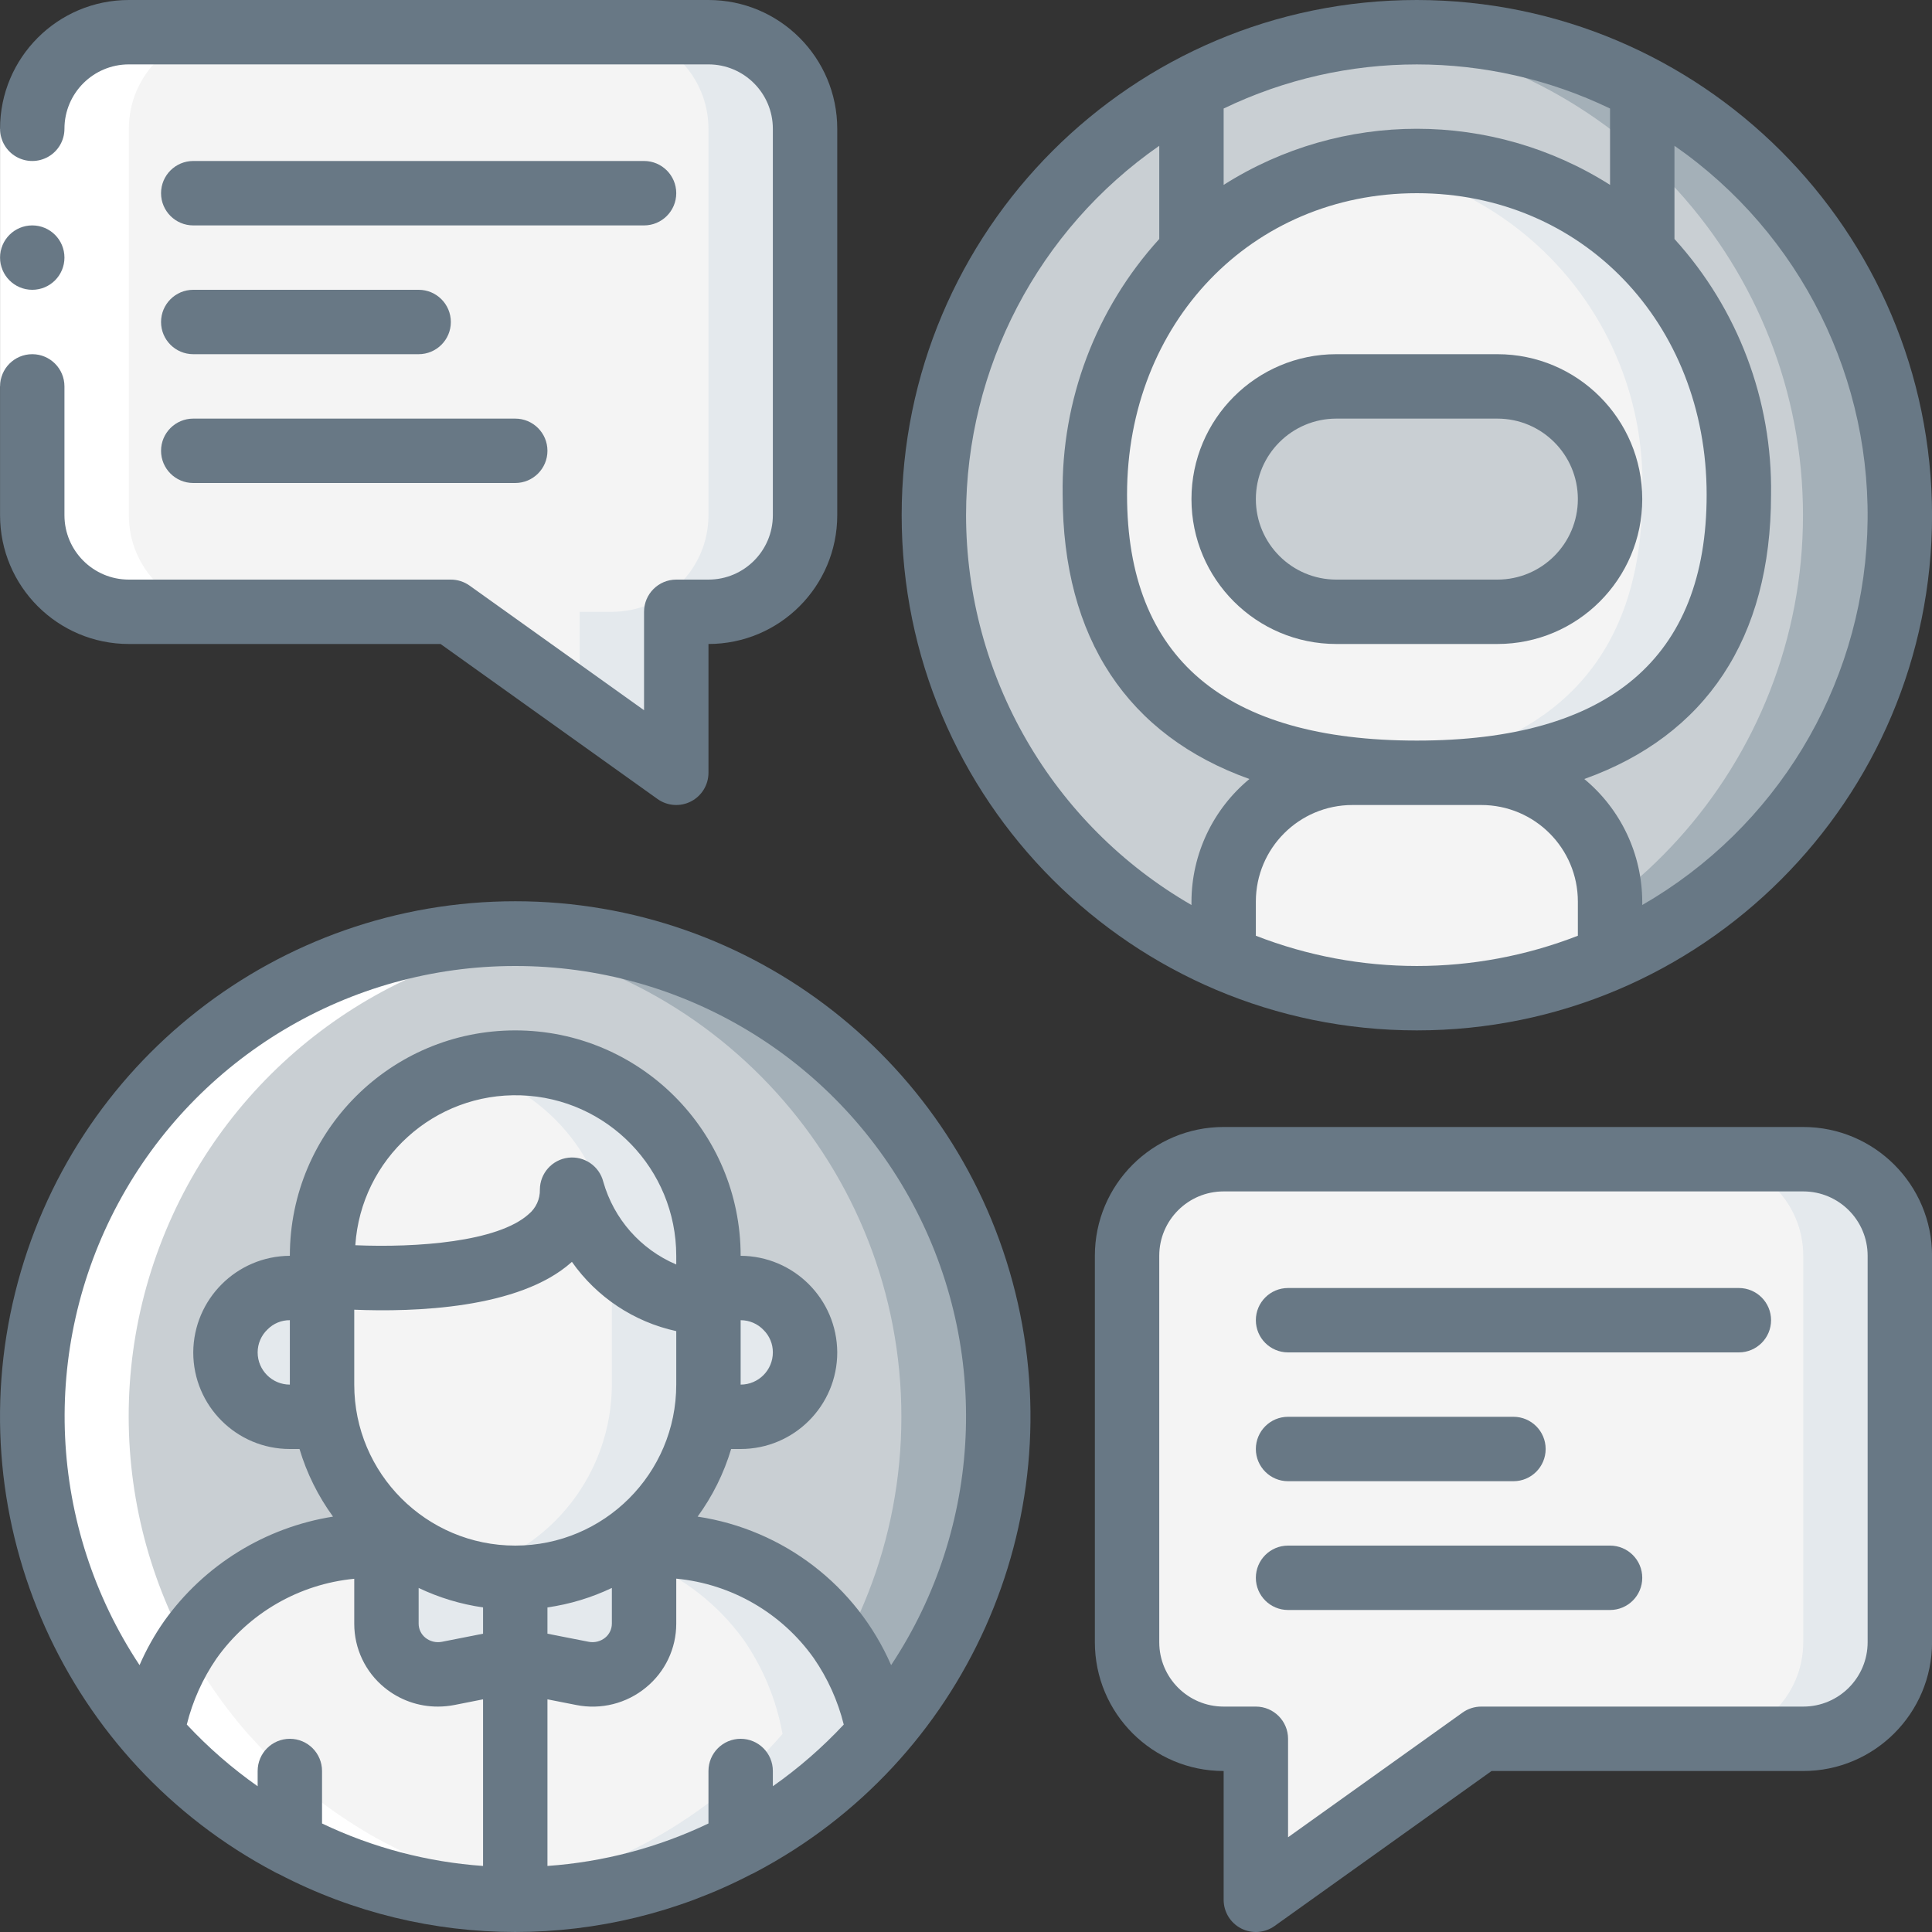
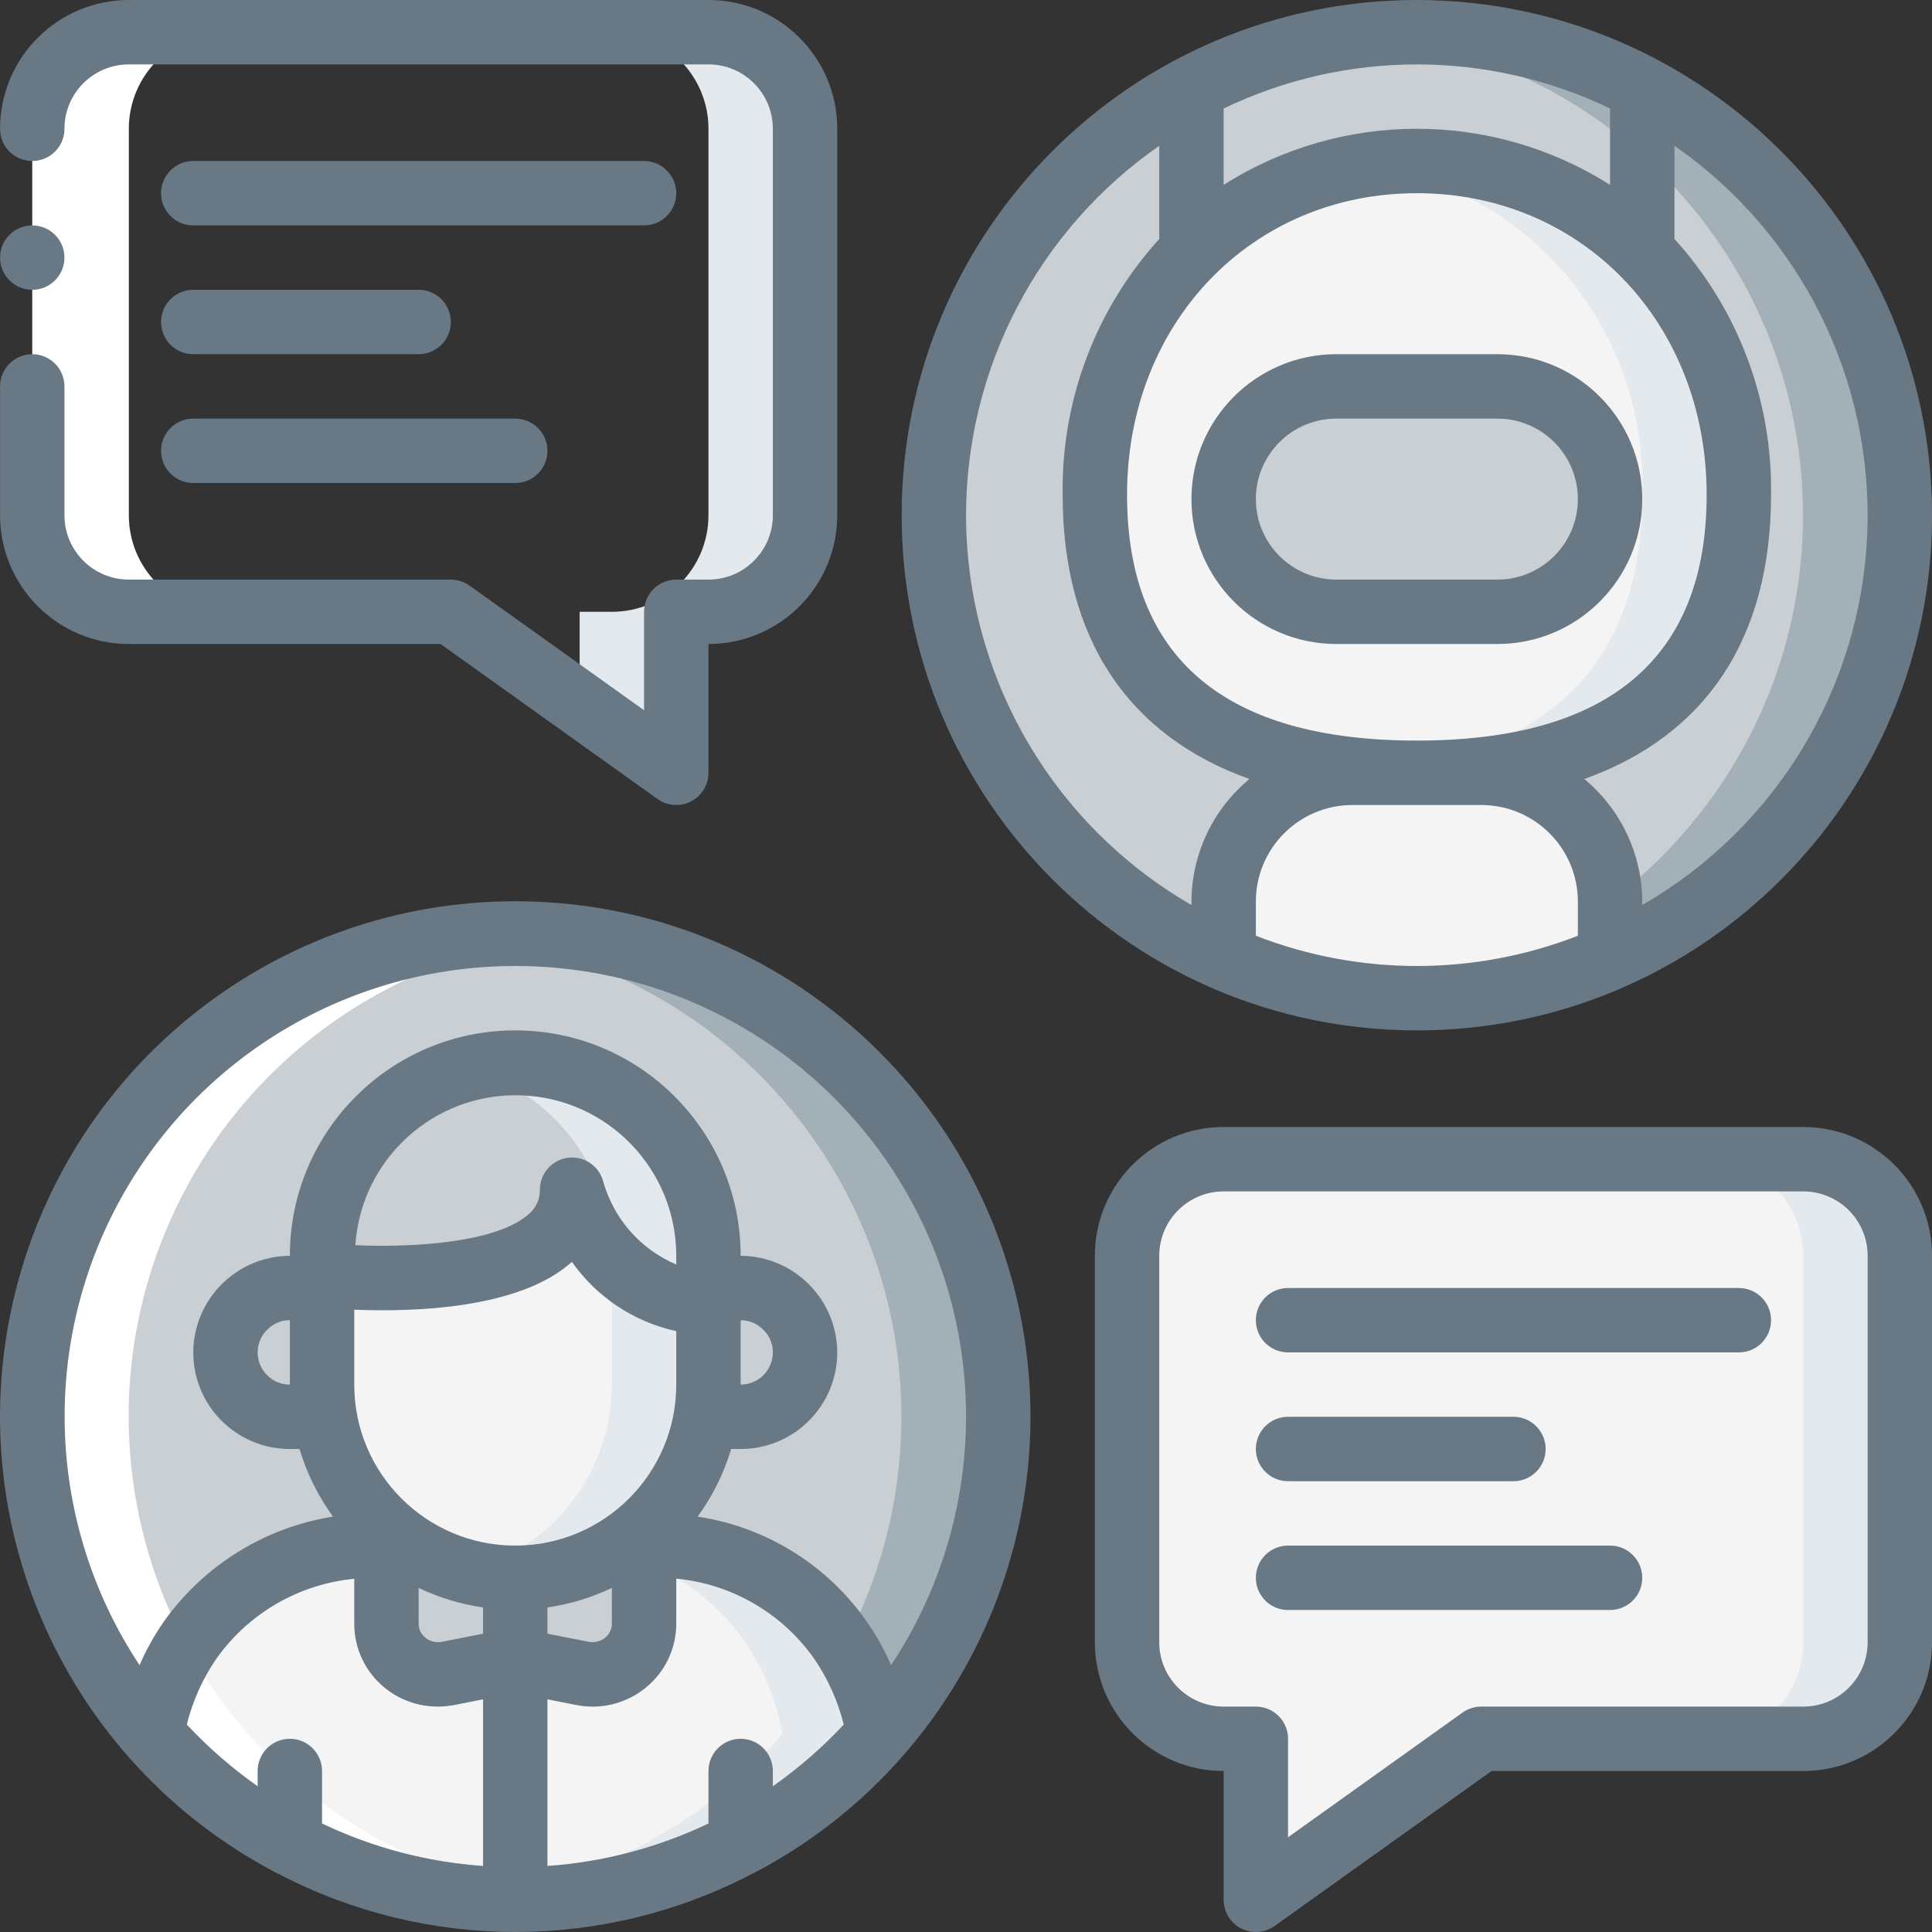
<svg xmlns="http://www.w3.org/2000/svg" width="70" height="70" viewBox="0 0 70 70" fill="none">
  <rect x="0" y="0" width="70" height="70" fill="#333333" stroke="none" />
  <path d="M51.335 36.167C61 36.167 68.835 28.332 68.835 18.667C68.835 9.002 61 1.167 51.335 1.167C41.67 1.167 33.835 9.002 33.835 18.667C33.835 28.332 41.67 36.167 51.335 36.167Z" fill="#C9CFD3" />
  <path d="M51.335 1.167C50.745 1.167 50.16 1.198 49.585 1.255C58.523 2.158 65.326 9.683 65.326 18.667C65.326 27.65 58.523 35.175 49.585 36.078C50.16 36.135 50.745 36.167 51.335 36.167C61 36.167 68.835 28.332 68.835 18.667C68.835 9.002 61 1.167 51.335 1.167Z" fill="#A4B0B8" />
  <path d="M63.002 17.925C63.002 25.481 57.779 28 51.335 28C44.892 28 39.669 25.481 39.669 17.925C39.521 13.66 41.712 9.655 45.382 7.479C49.053 5.303 53.618 5.303 57.288 7.479C60.959 9.655 63.15 13.66 63.002 17.925Z" fill="#F4F4F4" />
  <path d="M51.335 5.833C50.749 5.838 50.164 5.885 49.585 5.974C55.447 6.86 59.712 12 59.502 17.925C59.502 24.781 55.196 27.482 49.585 27.925C50.158 27.971 50.739 28 51.335 28C57.779 28 63.002 25.481 63.002 17.925C63.121 14.756 61.944 11.676 59.743 9.395C57.541 7.113 54.505 5.827 51.335 5.833Z" fill="#E4E9ED" />
  <path d="M18.669 68.833C28.333 68.833 36.169 60.998 36.169 51.333C36.169 41.668 28.333 33.833 18.669 33.833C9.003 33.833 1.168 41.668 1.168 51.333C1.168 60.998 9.003 68.833 18.669 68.833Z" fill="#C9CFD3" />
  <path d="M18.669 33.833C18.078 33.833 17.494 33.865 16.919 33.922C25.857 34.825 32.659 42.35 32.659 51.333C32.659 60.317 25.857 67.841 16.919 68.745C17.494 68.802 18.078 68.833 18.669 68.833C28.333 68.833 36.169 60.998 36.169 51.333C36.169 41.668 28.333 33.833 18.669 33.833Z" fill="#A4B0B8" />
-   <path d="M25.669 46.667H26.835C28.12 46.676 29.159 47.715 29.169 49C29.165 50.287 28.122 51.329 26.835 51.333H10.502C9.215 51.329 8.172 50.287 8.168 49C8.178 47.715 9.217 46.676 10.502 46.667H25.669Z" fill="#E4E9ED" />
  <path d="M54.252 14H48.418C46.163 14 44.335 15.828 44.335 18.083C44.335 20.338 46.163 22.167 48.418 22.167H54.252C56.507 22.167 58.335 20.338 58.335 18.083C58.335 15.828 56.507 14 54.252 14Z" fill="#C9CFD3" />
  <path d="M54.252 14H50.752C53.007 14 54.835 15.828 54.835 18.083C54.835 20.338 53.007 22.167 50.752 22.167H54.252C56.507 22.167 58.335 20.338 58.335 18.083C58.335 15.828 56.507 14 54.252 14Z" fill="#C9CFD3" />
-   <path d="M25.669 1.167H4.668C2.735 1.167 1.168 2.734 1.168 4.667V18.667C1.168 20.6 2.735 22.167 4.668 22.167H16.335L24.502 28V22.167H25.669C27.602 22.167 29.169 20.6 29.169 18.667V4.667C29.169 2.734 27.602 1.167 25.669 1.167Z" fill="#F4F4F4" />
  <path d="M25.669 1.167H22.169C24.102 1.167 25.669 2.734 25.669 4.667V18.667C25.669 20.6 24.102 22.167 22.169 22.167H21.002V25.5L24.502 28V22.167H25.669C27.602 22.167 29.169 20.6 29.169 18.667V4.667C29.169 2.734 27.602 1.167 25.669 1.167Z" fill="#E4E9ED" />
  <path d="M44.335 42H65.335C67.268 42 68.835 43.567 68.835 45.5V59.5C68.835 61.433 67.268 63 65.335 63H53.668L45.502 68.833V63H44.335C42.402 63 40.835 61.433 40.835 59.5V45.5C40.835 43.567 42.402 42 44.335 42Z" fill="#F4F4F4" />
  <path d="M65.335 42H61.835C63.768 42 65.335 43.567 65.335 45.5V59.5C65.335 61.433 63.768 63 61.835 63H65.335C67.268 63 68.835 61.433 68.835 59.5V45.5C68.835 43.567 67.268 42 65.335 42Z" fill="#E4E9ED" />
  <path d="M58.335 32.667V34.708C53.871 36.653 48.799 36.653 44.335 34.708V32.667C44.335 30.089 46.424 28 49.002 28H53.668C56.246 28 58.335 30.089 58.335 32.667Z" fill="#F4F4F4" />
  <path d="M31.852 62.825C28.535 66.642 23.726 68.833 18.669 68.833C13.612 68.833 8.803 66.642 5.485 62.825C5.705 61.597 6.186 60.431 6.897 59.407C8.393 57.297 10.809 56.031 13.395 56H14.002V58.835C14.009 59.389 14.262 59.91 14.693 60.258C15.124 60.605 15.688 60.742 16.23 60.632L18.669 60.153L21.107 60.632C21.649 60.742 22.213 60.605 22.644 60.258C23.075 59.91 23.328 59.389 23.335 58.835V56H23.942C26.528 56.031 28.944 57.297 30.44 59.407C31.151 60.431 31.632 61.597 31.852 62.825Z" fill="#F4F4F4" />
  <path d="M30.44 59.407C28.944 57.297 26.528 56.031 23.942 56H23.335V56.573C24.776 57.165 26.024 58.146 26.94 59.407C27.651 60.431 28.132 61.597 28.352 62.825C25.438 66.186 21.346 68.302 16.919 68.738C17.495 68.795 18.077 68.833 18.669 68.833C23.727 68.842 28.54 66.649 31.852 62.825C31.632 61.597 31.151 60.431 30.44 59.407Z" fill="#E4E9ED" />
-   <path d="M25.669 45.5V47.203C21.725 47.075 20.722 43.097 20.722 43.097C20.722 46.842 13.045 46.328 11.668 46.212V45.5C11.668 41.634 14.803 38.5 18.669 38.5C22.532 38.506 25.663 41.636 25.669 45.5Z" fill="#F4F4F4" />
  <path d="M23.615 40.553C21.869 38.792 19.316 38.098 16.919 38.733C20.005 39.53 22.163 42.312 22.169 45.5V45.636C23.071 46.616 24.336 47.182 25.669 47.203L25.669 45.5C25.674 43.643 24.934 41.861 23.615 40.553Z" fill="#E4E9ED" />
  <path d="M25.669 47.203V50.167C25.669 54.033 22.535 57.167 18.669 57.167C14.803 57.167 11.668 54.033 11.668 50.167V46.212C13.045 46.328 20.722 46.842 20.722 43.097C20.722 43.097 21.725 47.075 25.669 47.203Z" fill="#F4F4F4" />
  <path d="M25.669 47.203V50.167C25.669 54.033 22.535 57.167 18.669 57.167C18.077 57.167 17.489 57.088 16.919 56.933C20.003 56.134 22.161 53.354 22.169 50.167V45.64C23.074 46.615 24.338 47.18 25.669 47.203Z" fill="#E4E9ED" />
-   <path d="M23.335 56V58.835C23.328 59.389 23.075 59.91 22.644 60.258C22.213 60.605 21.649 60.742 21.107 60.632L18.669 60.153L16.23 60.632C15.688 60.742 15.124 60.605 14.693 60.258C14.262 59.91 14.009 59.389 14.002 58.835V56H14.807C17.146 57.556 20.191 57.556 22.53 56H23.335Z" fill="#E4E9ED" />
  <path d="M4.668 22.167H8.168C6.235 22.167 4.668 20.6 4.668 18.667V4.667C4.668 2.734 6.235 1.167 8.168 1.167H4.668C2.735 1.167 1.168 2.734 1.168 4.667V18.667C1.168 20.6 2.735 22.167 4.668 22.167Z" fill="white" />
  <path d="M5.485 62.825C5.523 62.868 5.566 62.904 5.602 62.942C5.93 63.309 6.269 63.665 6.626 64.004C6.743 64.121 6.87 64.227 6.993 64.338C7.297 64.611 7.609 64.876 7.926 65.127C8.092 65.257 8.262 65.382 8.432 65.506C8.731 65.722 9.036 65.928 9.348 66.124C9.548 66.25 9.748 66.374 9.952 66.492C10.257 66.667 10.567 66.829 10.886 66.987C11.107 67.096 11.328 67.207 11.555 67.308C11.874 67.451 12.199 67.576 12.528 67.699C12.762 67.787 12.995 67.879 13.228 67.957C13.573 68.074 13.928 68.16 14.278 68.251C14.512 68.312 14.745 68.381 14.978 68.431C15.374 68.516 15.779 68.574 16.184 68.632C16.388 68.661 16.587 68.703 16.793 68.725C16.833 68.725 16.873 68.735 16.909 68.739C17.484 68.796 18.069 68.828 18.659 68.828C19.25 68.828 19.803 68.789 20.365 68.734L20.288 68.725C20.083 68.703 19.883 68.661 19.679 68.632C19.274 68.574 18.869 68.515 18.474 68.431C18.24 68.381 18.007 68.314 17.774 68.251C17.424 68.16 17.068 68.069 16.724 67.957C16.485 67.879 16.257 67.787 16.024 67.699C15.695 67.576 15.369 67.451 15.051 67.308C14.817 67.207 14.603 67.096 14.381 66.987C14.066 66.829 13.756 66.667 13.448 66.492C13.244 66.375 13.043 66.25 12.843 66.124C12.532 65.928 12.227 65.722 11.928 65.506C11.757 65.382 11.587 65.257 11.421 65.127C11.098 64.876 10.787 64.611 10.488 64.338C10.365 64.227 10.241 64.119 10.122 64.004C9.765 63.665 9.422 63.304 9.097 62.942C9.06 62.898 9.017 62.862 8.981 62.825V62.819C4.674 57.891 3.481 50.971 5.889 44.885C8.296 38.8 13.902 34.569 20.414 33.922C19.843 33.865 19.259 33.833 18.669 33.833C18.078 33.833 17.494 33.865 16.919 33.922C10.406 34.569 4.801 38.8 2.393 44.885C-0.014 50.971 1.179 57.891 5.485 62.819V62.825Z" fill="white" />
-   <path d="M0.002 4.667H2.335V14H0.002V4.667Z" fill="white" />
  <path d="M9.962 67.832C10.008 67.859 10.057 67.882 10.106 67.902C15.472 70.699 21.865 70.699 27.231 67.902C27.28 67.882 27.329 67.859 27.375 67.832C34.966 63.83 38.85 55.166 36.788 46.836C34.727 38.505 27.25 32.654 18.669 32.654C10.087 32.654 2.61 38.505 0.549 46.836C-1.513 55.166 2.37 63.83 9.962 67.832ZM6.768 62.483C6.98 61.63 7.343 60.821 7.841 60.096C9.006 58.452 10.829 57.395 12.835 57.202V58.835C12.835 59.73 13.237 60.578 13.93 61.144C14.476 61.592 15.162 61.836 15.868 61.833C16.069 61.833 16.268 61.813 16.465 61.775L17.502 61.57V67.607C15.478 67.465 13.499 66.943 11.668 66.068V64.167C11.668 63.522 11.146 63 10.502 63C9.857 63 9.335 63.522 9.335 64.167V64.719C8.404 64.064 7.544 63.315 6.768 62.483ZM26.835 47.833C27.15 47.833 27.451 47.962 27.667 48.19C27.883 48.404 28.004 48.696 28.002 49C28.002 49.644 27.48 50.167 26.835 50.167V47.833ZM24.502 45.815C23.212 45.268 22.24 44.165 21.858 42.817C21.713 42.248 21.168 41.875 20.585 41.947C20.003 42.019 19.564 42.512 19.561 43.099C19.57 43.445 19.418 43.776 19.15 43.995C18.032 44.997 15.103 45.211 12.874 45.117C13.082 41.986 15.736 39.583 18.873 39.686C22.01 39.79 24.5 42.361 24.502 45.5V45.815ZM10.502 50.167C9.857 50.167 9.335 49.644 9.335 49C9.335 48.686 9.464 48.385 9.692 48.169C9.905 47.952 10.197 47.83 10.502 47.833V50.167ZM12.835 47.453C14.988 47.541 18.813 47.426 20.706 45.733L20.721 45.719C21.622 47 22.971 47.896 24.502 48.229V50.167C24.502 53.388 21.89 56 18.669 56C15.447 56 12.835 53.388 12.835 50.167V47.453ZM15.168 57.534C15.906 57.886 16.693 58.124 17.502 58.24V59.192L16.01 59.486C15.798 59.527 15.579 59.473 15.411 59.337C15.258 59.213 15.169 59.027 15.168 58.83V57.534ZM19.835 58.24C20.644 58.124 21.431 57.886 22.169 57.534V58.83C22.168 59.027 22.079 59.213 21.926 59.337C21.758 59.472 21.539 59.527 21.327 59.485L19.835 59.192V58.24ZM28.002 64.719V64.167C28.002 63.522 27.48 63 26.835 63C26.191 63 25.669 63.522 25.669 64.167V66.068C23.838 66.943 21.859 67.465 19.835 67.607V61.57L20.877 61.775C21.773 61.955 22.703 61.722 23.407 61.139C24.1 60.573 24.502 59.725 24.502 58.83V57.197C26.505 57.388 28.325 58.442 29.488 60.083C29.991 60.812 30.357 61.626 30.571 62.484C29.794 63.316 28.933 64.065 28.002 64.719ZM18.669 35C24.681 34.995 30.209 38.296 33.056 43.591C35.903 48.887 35.608 55.319 32.287 60.331C31.032 57.45 28.384 55.418 25.276 54.95C25.817 54.208 26.228 53.38 26.491 52.5H26.835C28.768 52.5 30.335 50.933 30.335 49C30.326 47.071 28.764 45.51 26.835 45.5C26.835 40.99 23.179 37.333 18.669 37.333C14.158 37.333 10.502 40.99 10.502 45.5C8.573 45.511 7.013 47.072 7.002 49C7.002 50.933 8.569 52.5 10.502 52.5H10.852C11.115 53.38 11.526 54.208 12.066 54.95C9.604 55.341 7.401 56.703 5.952 58.731C5.6 59.233 5.3 59.769 5.056 60.331C1.736 55.319 1.44 48.889 4.285 43.594C7.131 38.299 12.657 34.997 18.669 35Z" fill="#687885" />
  <path d="M51.335 0C41.026 0 32.669 8.357 32.669 18.667C32.669 28.976 41.026 37.333 51.335 37.333C61.644 37.333 70.002 28.976 70.002 18.667C69.99 8.362 61.639 0.012 51.335 0ZM51.335 26.833C44.368 26.833 40.835 23.836 40.835 17.925C40.835 11.696 45.349 7 51.335 7C57.321 7 61.835 11.696 61.835 17.925C61.835 23.836 58.303 26.833 51.335 26.833ZM58.335 3.932V6.699C54.062 3.988 48.608 3.988 44.335 6.699V3.932C48.758 1.801 53.912 1.801 58.335 3.932ZM35.002 18.667C35.005 13.329 37.619 8.33 42.002 5.282V8.659C39.701 11.191 38.45 14.504 38.502 17.925C38.502 23.135 40.868 26.652 45.269 28.225C43.944 29.321 43.175 30.948 43.169 32.667V32.79C38.121 29.877 35.009 24.494 35.002 18.667ZM45.502 33.904V32.667C45.502 30.734 47.069 29.167 49.002 29.167H53.669C55.602 29.167 57.169 30.734 57.169 32.667V33.904C53.417 35.365 49.254 35.365 45.502 33.904ZM59.502 32.79V32.667C59.495 30.948 58.726 29.321 57.402 28.225C61.8 26.652 64.168 23.135 64.168 17.925C64.221 14.504 62.969 11.191 60.669 8.659V5.282C65.254 8.467 67.89 13.778 67.653 19.357C67.417 24.936 64.341 30.005 59.502 32.79Z" fill="#687885" />
  <path d="M54.252 12.833H48.419C45.519 12.833 43.169 15.184 43.169 18.083C43.169 20.983 45.519 23.333 48.419 23.333H54.252C57.151 23.333 59.502 20.983 59.502 18.083C59.502 15.184 57.151 12.833 54.252 12.833ZM54.252 21H48.419C46.808 21 45.502 19.694 45.502 18.083C45.502 16.473 46.808 15.167 48.419 15.167H54.252C55.863 15.167 57.169 16.473 57.169 18.083C57.169 19.694 55.863 21 54.252 21Z" fill="#687885" />
  <path d="M1.169 10.5C1.813 10.5 2.335 9.978 2.335 9.333C2.335 8.689 1.813 8.167 1.169 8.167C0.524 8.167 0.002 8.689 0.002 9.333C0.002 9.978 0.524 10.5 1.169 10.5Z" fill="#687885" />
  <path d="M4.669 23.333H15.962L23.824 28.95C24.18 29.204 24.648 29.237 25.036 29.037C25.424 28.837 25.669 28.437 25.669 28V23.333C28.246 23.333 30.335 21.244 30.335 18.667V4.667C30.335 2.089 28.246 0 25.669 0H4.669C2.091 0 0.002 2.089 0.002 4.667C0.002 5.083 0.224 5.469 0.585 5.677C0.946 5.885 1.391 5.885 1.752 5.677C2.113 5.469 2.335 5.083 2.335 4.667C2.335 3.378 3.38 2.333 4.669 2.333H25.669C26.957 2.333 28.002 3.378 28.002 4.667V18.667C28.002 19.955 26.957 21 25.669 21H24.502C23.858 21 23.335 21.522 23.335 22.167V25.733L17.013 21.217C16.815 21.076 16.578 21 16.335 21H4.669C3.38 21 2.335 19.955 2.335 18.667V14C2.335 13.356 1.813 12.833 1.169 12.833C0.524 12.833 0.002 13.356 0.002 14V18.667C0.002 21.244 2.091 23.333 4.669 23.333Z" fill="#687885" />
  <path d="M7.002 8.167H23.335C23.979 8.167 24.502 7.644 24.502 7C24.502 6.356 23.979 5.833 23.335 5.833H7.002C6.357 5.833 5.835 6.356 5.835 7C5.835 7.644 6.357 8.167 7.002 8.167Z" fill="#687885" />
  <path d="M7.002 12.833H15.168C15.813 12.833 16.335 12.311 16.335 11.667C16.335 11.022 15.813 10.5 15.168 10.5H7.002C6.357 10.5 5.835 11.022 5.835 11.667C5.835 12.311 6.357 12.833 7.002 12.833Z" fill="#687885" />
  <path d="M7.002 17.5H18.668C19.313 17.5 19.835 16.978 19.835 16.333C19.835 15.689 19.313 15.167 18.668 15.167H7.002C6.357 15.167 5.835 15.689 5.835 16.333C5.835 16.978 6.357 17.5 7.002 17.5Z" fill="#687885" />
  <path d="M65.335 40.833H44.335C41.758 40.833 39.669 42.923 39.669 45.5V59.5C39.669 62.077 41.758 64.167 44.335 64.167V68.833C44.335 69.27 44.579 69.671 44.968 69.871C45.356 70.071 45.824 70.037 46.18 69.783L54.042 64.167H65.335C67.912 64.167 70.002 62.077 70.002 59.5V45.5C70.002 42.923 67.912 40.833 65.335 40.833ZM67.668 59.5C67.668 60.789 66.624 61.833 65.335 61.833H53.669C53.425 61.833 53.188 61.909 52.991 62.05L46.669 66.567V63C46.669 62.356 46.146 61.833 45.502 61.833H44.335C43.047 61.833 42.002 60.789 42.002 59.5V45.5C42.002 44.211 43.047 43.167 44.335 43.167H65.335C66.624 43.167 67.668 44.211 67.668 45.5V59.5Z" fill="#687885" />
  <path d="M63.002 46.667H46.669C46.024 46.667 45.502 47.189 45.502 47.833C45.502 48.478 46.024 49 46.669 49H63.002C63.646 49 64.169 48.478 64.169 47.833C64.169 47.189 63.646 46.667 63.002 46.667Z" fill="#687885" />
  <path d="M46.669 53.667H54.835C55.48 53.667 56.002 53.144 56.002 52.5C56.002 51.856 55.48 51.333 54.835 51.333H46.669C46.024 51.333 45.502 51.856 45.502 52.5C45.502 53.144 46.024 53.667 46.669 53.667Z" fill="#687885" />
  <path d="M58.335 56H46.669C46.024 56 45.502 56.522 45.502 57.167C45.502 57.811 46.024 58.333 46.669 58.333H58.335C58.98 58.333 59.502 57.811 59.502 57.167C59.502 56.522 58.98 56 58.335 56Z" fill="#687885" />
</svg>